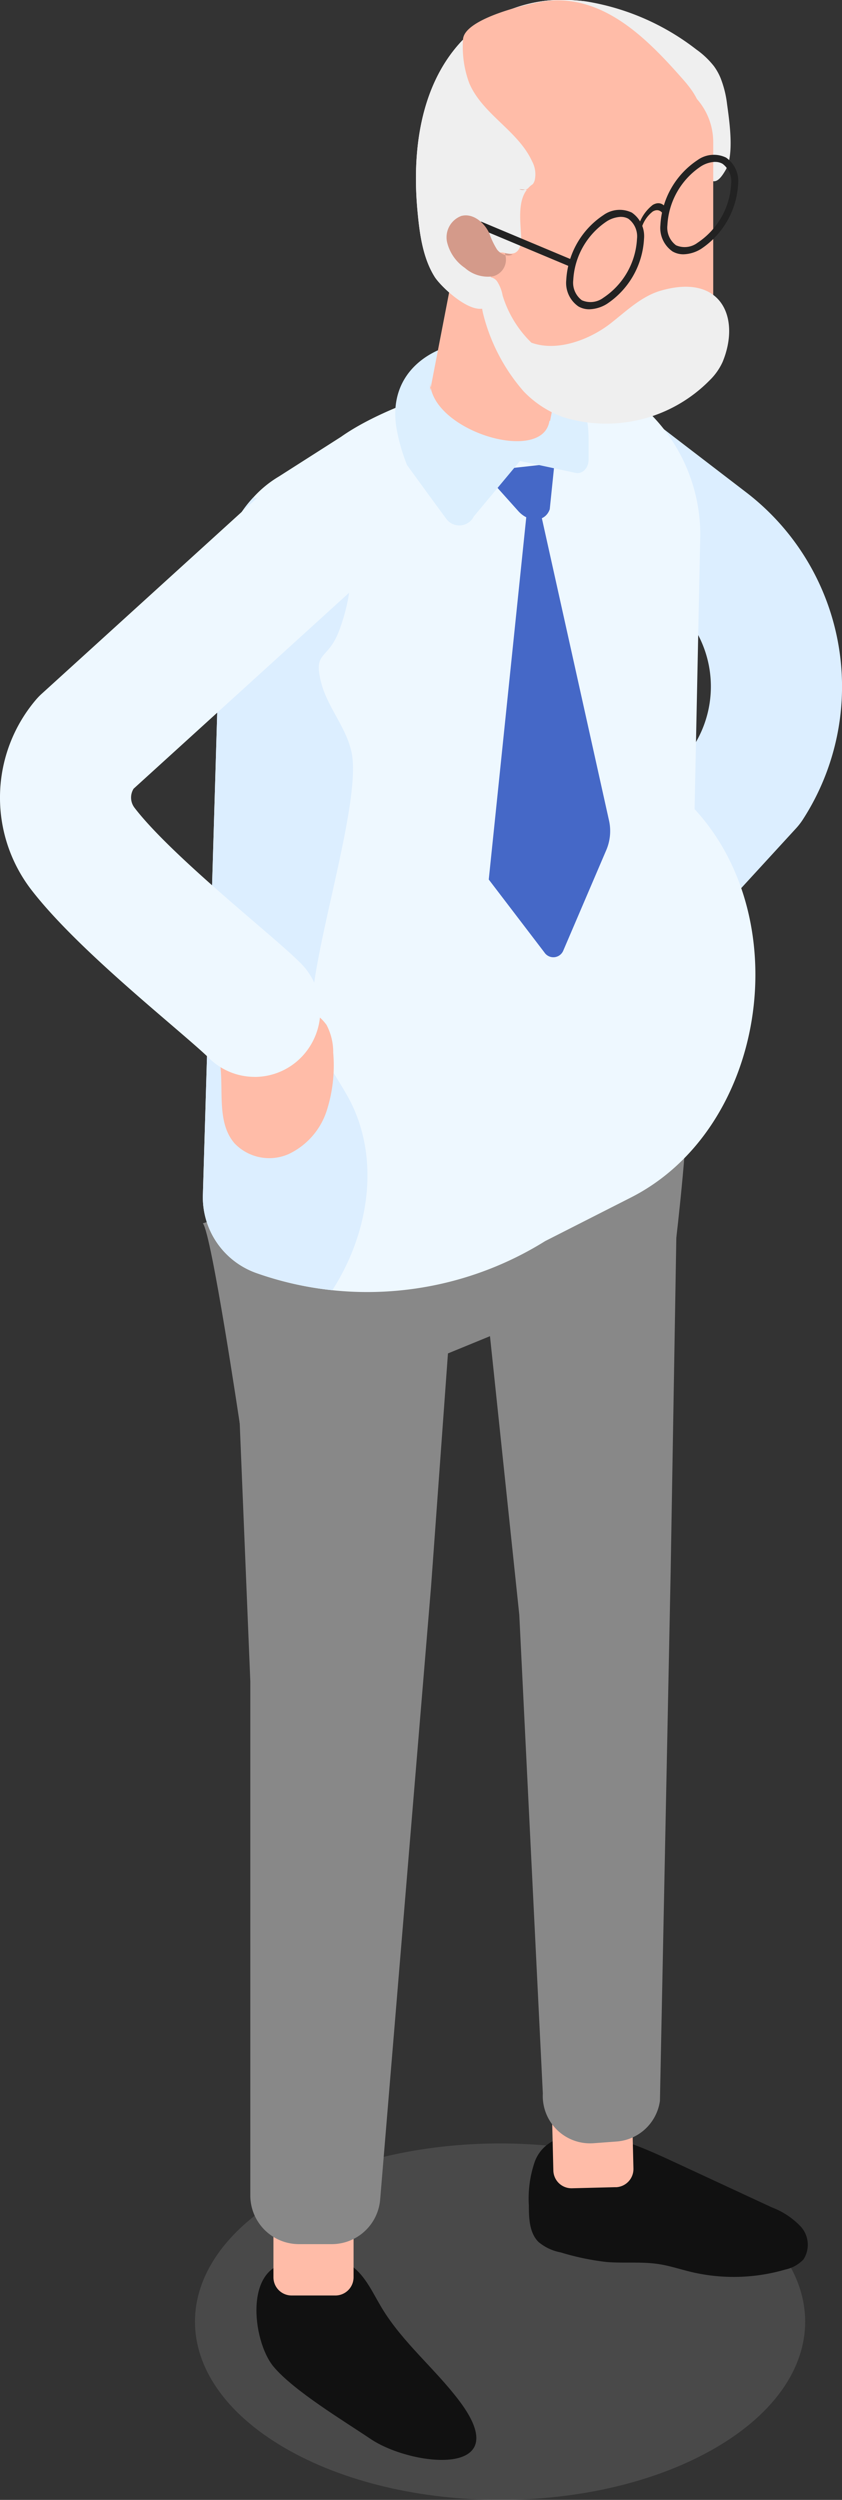
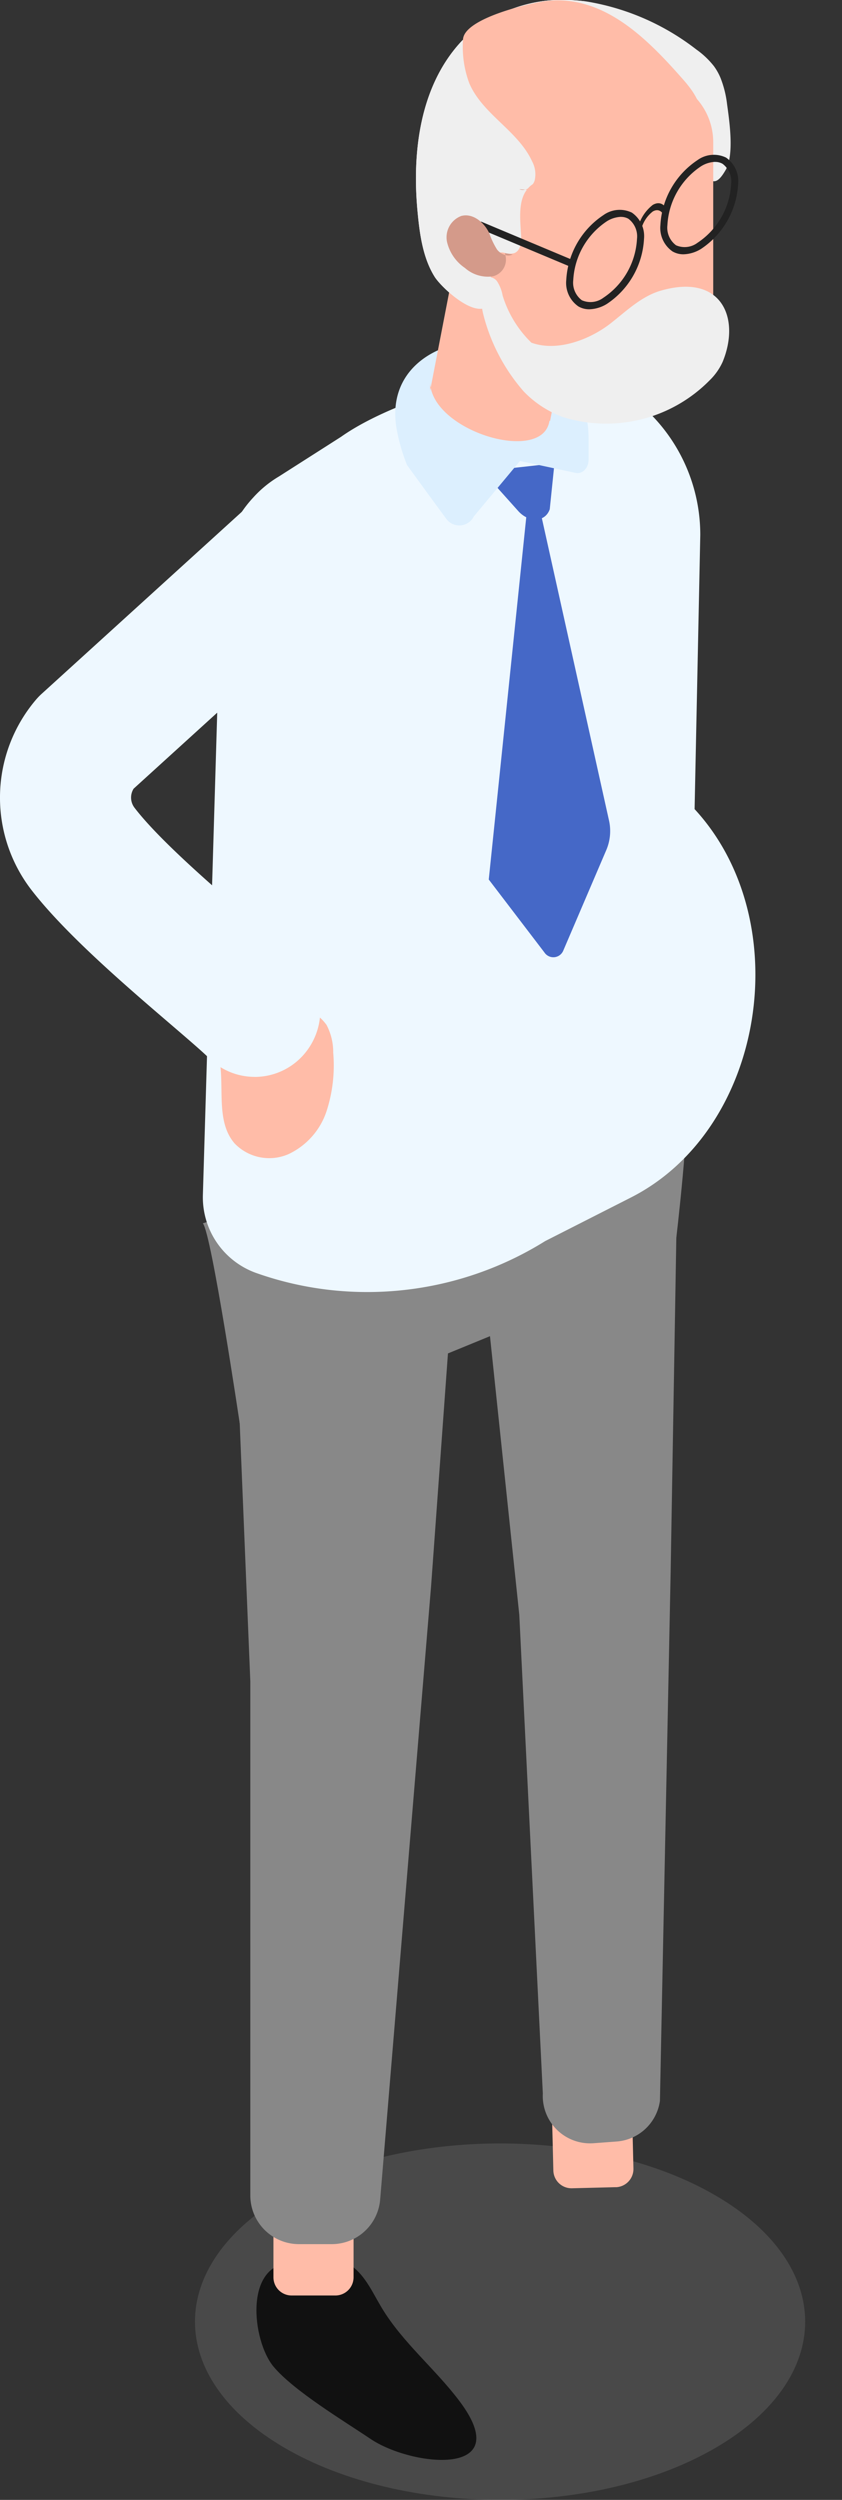
<svg xmlns="http://www.w3.org/2000/svg" width="90" height="267" viewBox="0 0 90 267">
  <rect x="0" y="0" width="90" height="267" fill="#333333" stroke="none" />
  <defs>
    <clipPath id="a">
      <rect width="90" height="267" fill="none" />
    </clipPath>
    <clipPath id="c">
      <rect width="65.226" height="38.07" fill="none" />
    </clipPath>
    <clipPath id="d">
-       <rect width="12.072" height="23.728" fill="none" />
-     </clipPath>
+       </clipPath>
  </defs>
  <g clip-path="url(#a)">
    <g clip-path="url(#a)">
      <g transform="translate(20.84 228.93)" opacity="0.18">
        <g clip-path="url(#c)">
          <path d="M30.619,234.505c12.736-7.433,33.386-7.433,46.121,0s12.736,19.486,0,26.92-33.385,7.433-46.121,0-12.736-19.486,0-26.92" transform="translate(-21.067 -228.93)" fill="#aaa" />
        </g>
      </g>
      <path d="M21.919,130.655c.923,1.076,3.939,21.359,3.939,21.359l14.121-6.308,24.895-7.244,6.8.578s3.7-26.8,1.183-26.862-39.117,14.805-39.117,14.805Z" transform="translate(-0.236)" fill="#888" />
      <path d="M77.5,8.324a6.094,6.094,0,0,0-.7-1.25,9,9,0,0,0-1.89-1.791A26.009,26.009,0,0,0,63.228.167C62.747.1,62.266.056,61.785.025A15.326,15.326,0,0,0,49.973,4.249c-.121.111-.231.233-.341.354-4.3,4.781-5.09,11.719-4.529,17.867.221,2.38.541,5.023,1.844,7.1.682,1.084,4.2,4.437,5.74,3.11,1.3-1.115-.291-3.191.321-4.872a1.5,1.5,0,0,1,.331-.628,1.345,1.345,0,0,1,1.172-.142,1.844,1.844,0,0,0,.942,0c.69-.263.781-1.2.731-1.934-.111-1.722-.311-3.646.621-4.841a.446.446,0,0,1,.11-.132,2.183,2.183,0,0,1,.5-.446,3.136,3.136,0,0,1,1-.445c1.882-.5,4,.2,5.821-.6,3.139-1.377,6.9-2.5,10.141-.815,1.929,1,2.3,2.713,3.673.326.938-1.632.393-5.242.15-7.02a11.137,11.137,0,0,0-.7-2.808" transform="translate(-0.484)" fill="#efefef" />
      <path d="M66.859,116.236a7.052,7.052,0,0,1-7.014-7.09v-10a7.013,7.013,0,1,1,14.026,0v10a7.051,7.051,0,0,1-7.013,7.09" transform="translate(-0.645)" fill="#ffc2b0" />
-       <path d="M67.283,105.247a6.949,6.949,0,0,1-4.767-1.891,7.143,7.143,0,0,1-.374-10.019L75.01,79.307A11.825,11.825,0,0,0,72.06,63.984l-9.013-6.909A7.141,7.141,0,0,1,61.7,47.142a6.961,6.961,0,0,1,9.826-1.365l9.013,6.908a26.142,26.142,0,0,1,5.92,34.856,7.021,7.021,0,0,1-.716.924L72.427,102.977a6.958,6.958,0,0,1-5.144,2.27" transform="translate(-0.65)" fill="#dceeff" />
      <path d="M31.78,241.645c-5.507-.116-4.551,8.366-2.237,11.13,2.167,2.587,7.552,5.818,10.358,7.711,4.429,2.987,15.672,4.15,9.511-4.037-2.608-3.464-6.077-6.249-8.314-9.968-.955-1.586-1.723-3.383-3.213-4.47s-4.032-.974-4.726.745Z" transform="translate(-0.299)" fill="#111" />
-       <path d="M61.291,228.238a4.035,4.035,0,0,0-3.525,2.672,12.07,12.07,0,0,0-.621,4.654c0,1.381.058,2.922,1.032,3.89a5.167,5.167,0,0,0,2.368,1.113,27.553,27.553,0,0,0,4.861,1.021c1.871.163,3.767-.057,5.623.229,1.182.182,2.325.566,3.489.843A19.681,19.681,0,0,0,84.55,242.4a3.754,3.754,0,0,0,1.95-1.086,2.888,2.888,0,0,0-.276-3.488,8.286,8.286,0,0,0-3.1-2.065L72.863,231c-3.354-1.557-6.827-3.144-10.516-3.229-1.179-.028-2.733.513-2.626,1.7Z" transform="translate(-0.616)" fill="#111" />
      <path d="M66.462,233.6l-4.693.118a1.941,1.941,0,0,1-1.981-1.905L59.51,220.4a1.946,1.946,0,0,1,1.885-2l4.694-.118a1.943,1.943,0,0,1,1.981,1.906l.278,11.418a1.947,1.947,0,0,1-1.886,2" transform="translate(-0.641)" fill="#ffbca8" />
      <path d="M36.175,245.17H31.48a1.944,1.944,0,0,1-1.934-1.955V231.794a1.945,1.945,0,0,1,1.934-1.956h4.695a1.946,1.946,0,0,1,1.935,1.956v11.421a1.945,1.945,0,0,1-1.935,1.955" transform="translate(-0.318)" fill="#ffbca8" />
      <path d="M54.7,99.17,31.07,106.747l-6.634,9.974,2.583,62.86v54.877a5.2,5.2,0,0,0,5.171,5.227h3.557A5.194,5.194,0,0,0,40.9,234.9l5.444-65.522,1.8-24.826,4.493-1.842,3.132,29.754,2.516,51.127a5.06,5.06,0,0,0,5.4,5.318l2.506-.186a5.058,5.058,0,0,0,4.611-4.34l1.147-56.533,1-58.907Z" transform="translate(-0.263)" fill="#888" />
      <path d="M75.088,57.132l-.608,29.286c10.992,11.9,7.589,34.17-6.8,41.478l-9.173,4.659a35.953,35.953,0,0,1-22.75,5.247,35.53,35.53,0,0,1-8.186-1.858,8.589,8.589,0,0,1-5.648-8.365L23.893,61.39A12.732,12.732,0,0,1,27.3,53.144,11.8,11.8,0,0,1,30.033,50.9l5.22-3.329,1.454-.929c3.945-2.789,11.6-5.667,18.479-6.507a29.967,29.967,0,0,1,3.915-.27,14.02,14.02,0,0,1,7,1.5,18.306,18.306,0,0,1,8.987,15.771" transform="translate(-0.236)" fill="#eef8ff" />
-       <path d="M35.757,137.8a35.551,35.551,0,0,1-8.187-1.859,8.588,8.588,0,0,1-5.647-8.364l1.97-66.19A12.732,12.732,0,0,1,27.3,53.145a26.724,26.724,0,0,1,3.441.569,3.362,3.362,0,0,1,.949.39,8.873,8.873,0,0,1,4.212,2.249c2.581,2.729,1.958,7.166.683,10.734-1.246,3.6-2.967,2.282-1.987,5.941.711,2.608,2.7,4.737,3.233,7.406,1.1,5.637-4.806,22.768-4.242,28.5.326,3.268,2.67,5.906,4.153,8.815,3.145,6.326,1.869,14.062-1.987,20.059" transform="translate(-0.236)" fill="#dceeff" />
      <path d="M23.021,111.1c1.824,3.35-.191,8.147,2.3,11.023a5.14,5.14,0,0,0,5.76,1.145,7.756,7.756,0,0,0,4.067-4.582,15.784,15.784,0,0,0,.714-6.249,6.237,6.237,0,0,0-.707-2.959,4.919,4.919,0,0,0-3.518-2.033,8.974,8.974,0,0,0-8.911,4.27Z" transform="translate(-0.245)" fill="#ffbca8" />
      <path d="M27.223,115.015a6.946,6.946,0,0,1-4.917-2.036c-.687-.682-2.334-2.094-4.078-3.59C13.456,105.3,6.922,99.693,3.3,94.973A16.145,16.145,0,0,1,3.855,74.72a6.917,6.917,0,0,1,.607-.624L27.91,52.791a6.959,6.959,0,0,1,9.9.533,7.143,7.143,0,0,1-.527,10.012l-23,20.9a1.789,1.789,0,0,0,.106,2.05c2.722,3.55,8.856,8.809,12.913,12.289,2.115,1.813,3.785,3.246,4.84,4.3a7.145,7.145,0,0,1,.081,10.026,6.955,6.955,0,0,1-5,2.118" transform="translate(0)" fill="#eef8ff" />
      <path d="M56.827,55.175l1.415-.932,7.446,33.494a5.2,5.2,0,0,1-.3,3.023l-4.608,10.763a1.148,1.148,0,0,1-2.022.2l-5.946-7.785Z" transform="translate(-0.569)" fill="#4568c7" />
      <path d="M59.829,49.49l-.505,4.9c-.491,1.417-2.282,1.478-3.435.117l-3.734-4.168Z" transform="translate(-0.562)" fill="#4568c7" />
      <path d="M43.964,49.661a20.279,20.279,0,0,1-1.09-3.733c-2.316-12.527,20.5-13.193,20.5.967v2.212c0,.886-.667,1.556-1.392,1.4l-5.94-1.272-4.939,5.927a1.727,1.727,0,0,1-2.982.191c-1.249-1.684-2.7-3.685-4.162-5.692" transform="translate(-0.46)" fill="#dceffe" />
      <path d="M51.108,25.158c-.024,0-.046.024-.07.047a1.357,1.357,0,0,1-.024-.309.362.362,0,0,0,.094.262" transform="translate(-0.55)" fill="#4168c3" />
      <path d="M49.233,27.485l-2.76,14.256c0,.01,0-.981,0-1,0,5.275,12.07,8.914,12.758,4.2l.068.013s.134-.7.137-.705l2.758-14.256a6.826,6.826,0,0,0-.985-5.068,6.5,6.5,0,0,0-3.357-2.614c-.331-.1-.694-.2-1.053-.265a7.019,7.019,0,0,0-2.3.029,6.621,6.621,0,0,0-2.609,1.184,6.906,6.906,0,0,0-2.654,4.232" transform="translate(-0.501)" fill="#ffbca8" />
      <g transform="translate(50.252 19.845)" style="mix-blend-mode:multiply;isolation:isolate">
        <g clip-path="url(#d)">
          <path d="M59,43.573c-5.323-1.323-8.909-5.669-8.082-9.943l2.461-12.716.191-.984a12.549,12.549,0,0,1,3.948.171l.076.015.277.053c.253.049.5.124.748.2l.228.044a5.332,5.332,0,0,1,1.622.958,2.969,2.969,0,0,1,.621.577l.258.292a9.4,9.4,0,0,1,.567.861,7.8,7.8,0,0,1,.8,5.314l-2.37,12.25Z" transform="translate(-50.799 -19.845)" fill="#ffbca8" />
        </g>
      </g>
      <path d="M53.5,36.1c-1.453-2.144-2.076-5.585-2.439-7.856-.376-2.354-3.522-1.368-3.531-3.772-.007-1.708,1.581-3.532,2.293-5.011a10.709,10.709,0,0,1,3.522-4.356,20.9,20.9,0,0,1,6.57-2.8,51.4,51.4,0,0,1,7.861-1.548l.732-2.54h1.307a6.97,6.97,0,0,1,6.932,7.008V32.073a4.025,4.025,0,0,1-.118.816,10.009,10.009,0,0,1-13.467,7.05Z" transform="translate(-0.512)" fill="#ffbca8" />
      <path d="M71.439,11.488A8.393,8.393,0,0,0,70.78,8.05l-.011,0c-.148.058-.258-.019-.33-.233a.643.643,0,0,1,.292.107l-.041-.105A10.735,10.735,0,0,0,69.6,7.633,9.127,9.127,0,0,1,63.122.157C62.676.1,62.23.054,61.784.026A15.323,15.323,0,0,0,49.973,4.249c-.122.112-.231.233-.342.355-4.3,4.78-5.09,11.718-4.528,17.866.22,2.38.541,5.023,1.843,7.1.683,1.084,4.2,4.436,5.741,3.109,1.3-1.114-.29-3.19.321-4.872a1.5,1.5,0,0,1,.33-.628,1.345,1.345,0,0,1,1.172-.141,1.866,1.866,0,0,0,.942,0c.69-.264.78-1.195.73-1.935-.11-1.722-.31-3.646.621-4.841a.451.451,0,0,1,.112-.132,2.106,2.106,0,0,1,.5-.445,3.135,3.135,0,0,1,1-.446c1.883-.5,4,.2,5.822-.6a15.258,15.258,0,0,1,7.555-1.6c-.14-1.849-.23-3.7-.355-5.552" transform="translate(-0.484)" fill="#efefef" />
      <path d="M60.752,44.55a11.06,11.06,0,0,1-4.216-2.744,19.935,19.935,0,0,1-4.362-8.4,13.479,13.479,0,0,1-.277-2.489,1.451,1.451,0,0,1,.381-1.169,1.068,1.068,0,0,1,1.423.316,4.141,4.141,0,0,1,.586,1.511A11.862,11.862,0,0,0,57.359,36.6c2.8,1.015,6.3-.358,8.5-2.087,1.679-1.317,3.28-2.874,5.324-3.467,6.5-1.887,8.554,2.918,6.615,7.612a6.484,6.484,0,0,1-1.387,1.962,15.522,15.522,0,0,1-15.659,3.93" transform="translate(-0.559)" fill="#efefef" />
      <path d="M0,0,.758,0,.717,10.626l-.758,0Z" transform="translate(51.128 24.366) rotate(-67.478)" fill="#222" />
      <path d="M55.388,27.178a1.022,1.022,0,0,1-.784.065c-.027-.068-.012-.143-.051-.207Z" transform="translate(-0.588)" fill="#d49a8a" />
      <path d="M49.847,23.061c1.227-.316,2.44.7,2.975,1.86a8.534,8.534,0,0,0,.827,1.732,1.7,1.7,0,0,0,.887.59,1.837,1.837,0,0,1-1.33,2.27,3.7,3.7,0,0,1-2.989-.894,4.626,4.626,0,0,1-1.92-2.8,2.438,2.438,0,0,1,1.55-2.762" transform="translate(-0.52)" fill="#d49a8a" />
      <path d="M71.814,23.314c-.229-.784-.728-1.062-1.3-.726a3.486,3.486,0,0,0-1.3,2.247l-.372-.061a4.48,4.48,0,0,1,1.675-2.888c.74-.432,1.381-.075,1.675.933Z" transform="translate(-0.742)" fill="#fab300" />
      <path d="M71.814,23.314c-.229-.784-.728-1.062-1.3-.726a3.486,3.486,0,0,0-1.3,2.247l-.372-.061a4.48,4.48,0,0,1,1.675-2.888c.74-.432,1.381-.075,1.675.933Z" transform="translate(-0.742)" fill="#222" />
      <path d="M63.652,33.033a2.288,2.288,0,0,1-1.172-.307,3.051,3.051,0,0,1-1.295-2.8,8.9,8.9,0,0,1,3.968-6.947,2.981,2.981,0,0,1,3.049-.268,3.053,3.053,0,0,1,1.295,2.8,8.9,8.9,0,0,1-3.968,6.948,3.777,3.777,0,0,1-1.877.574m3.375-9.872a3.048,3.048,0,0,0-1.5.472,8.057,8.057,0,0,0-3.593,6.29,2.344,2.344,0,0,0,.92,2.146,2.29,2.29,0,0,0,2.3-.268,8.054,8.054,0,0,0,3.593-6.29,2.344,2.344,0,0,0-.92-2.145,1.56,1.56,0,0,0-.8-.2" transform="translate(-0.66)" fill="#222" />
      <path d="M73.824,27.161a2.3,2.3,0,0,1-1.172-.307,3.053,3.053,0,0,1-1.295-2.8A8.9,8.9,0,0,1,75.325,17.1a2.981,2.981,0,0,1,3.049-.268,3.053,3.053,0,0,1,1.295,2.8A8.9,8.9,0,0,1,75.7,26.587a3.774,3.774,0,0,1-1.877.574M77.2,17.289a3.051,3.051,0,0,0-1.5.472,8.054,8.054,0,0,0-3.593,6.29,2.344,2.344,0,0,0,.92,2.145,2.287,2.287,0,0,0,2.3-.267,8.051,8.051,0,0,0,3.592-6.29A2.343,2.343,0,0,0,78,17.494a1.56,1.56,0,0,0-.8-.2" transform="translate(-0.769)" fill="#222" />
      <path d="M56.114,20.211l.611.041a.981.981,0,0,1-.611-.041" transform="translate(-0.605)" fill="#d49a8a" />
      <path d="M75.405,12.726c-.041.223-.242.422-.19.638,1.558,6.481-15,6.381-16.5,7.009-4.117,1.742,4.429-.6,0,0l-1.853-.112-.2-.01a.967.967,0,0,0,.311-.121,1.571,1.571,0,0,0,.511-.456,1.278,1.278,0,0,0,.2-.385,2.906,2.906,0,0,0-.27-2.056c-1.5-3.282-5.32-5.034-6.723-8.366a11.2,11.2,0,0,1-.662-4.618c.045-2.31,7.345-3.963,8.93-4.142C65.11-.587,69.772,4.2,73.512,8.442c1.061,1.2,2.163,2.684,1.893,4.284" transform="translate(-0.539)" fill="#ffbca8" />
    </g>
  </g>
</svg>